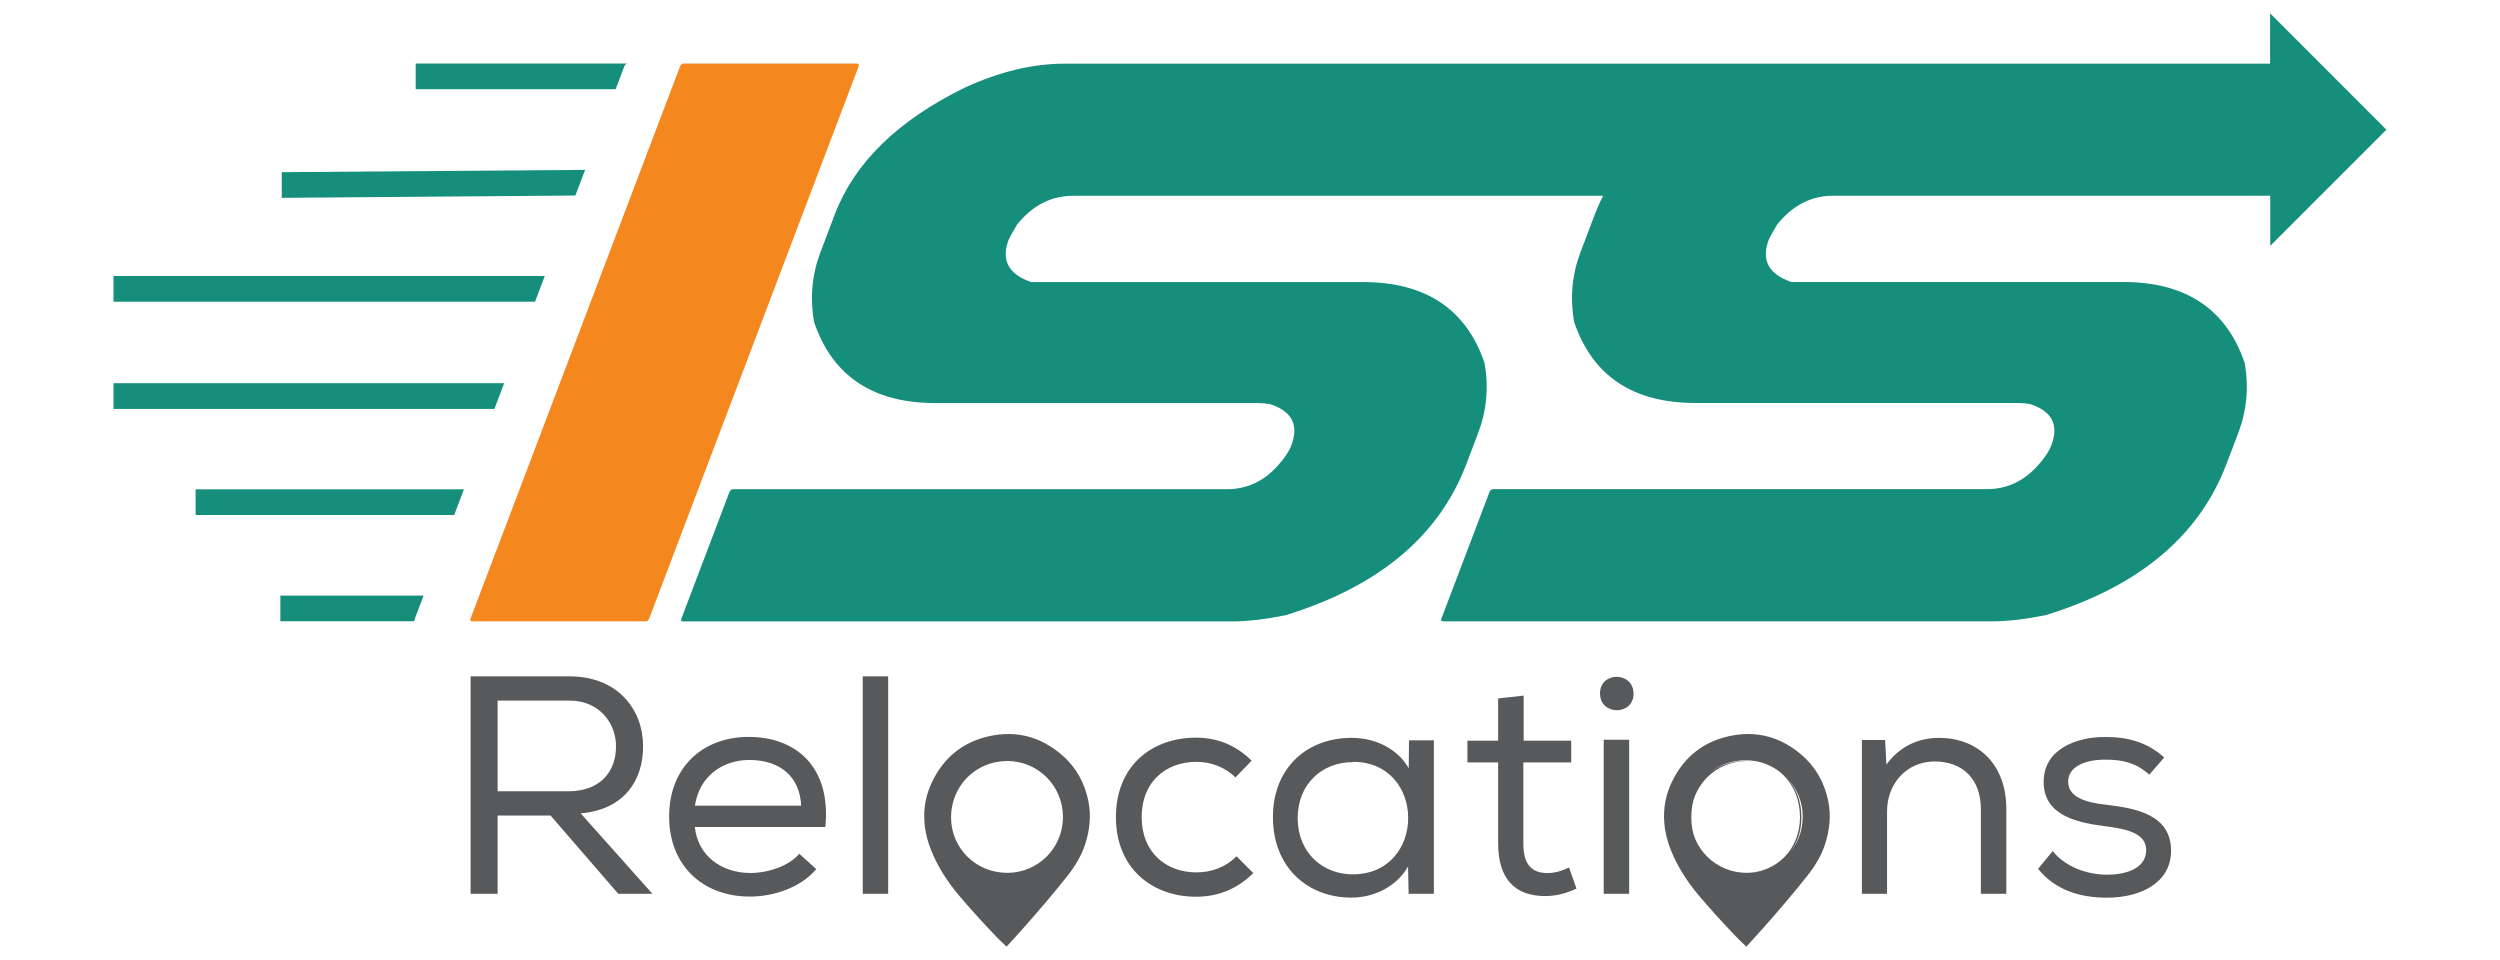
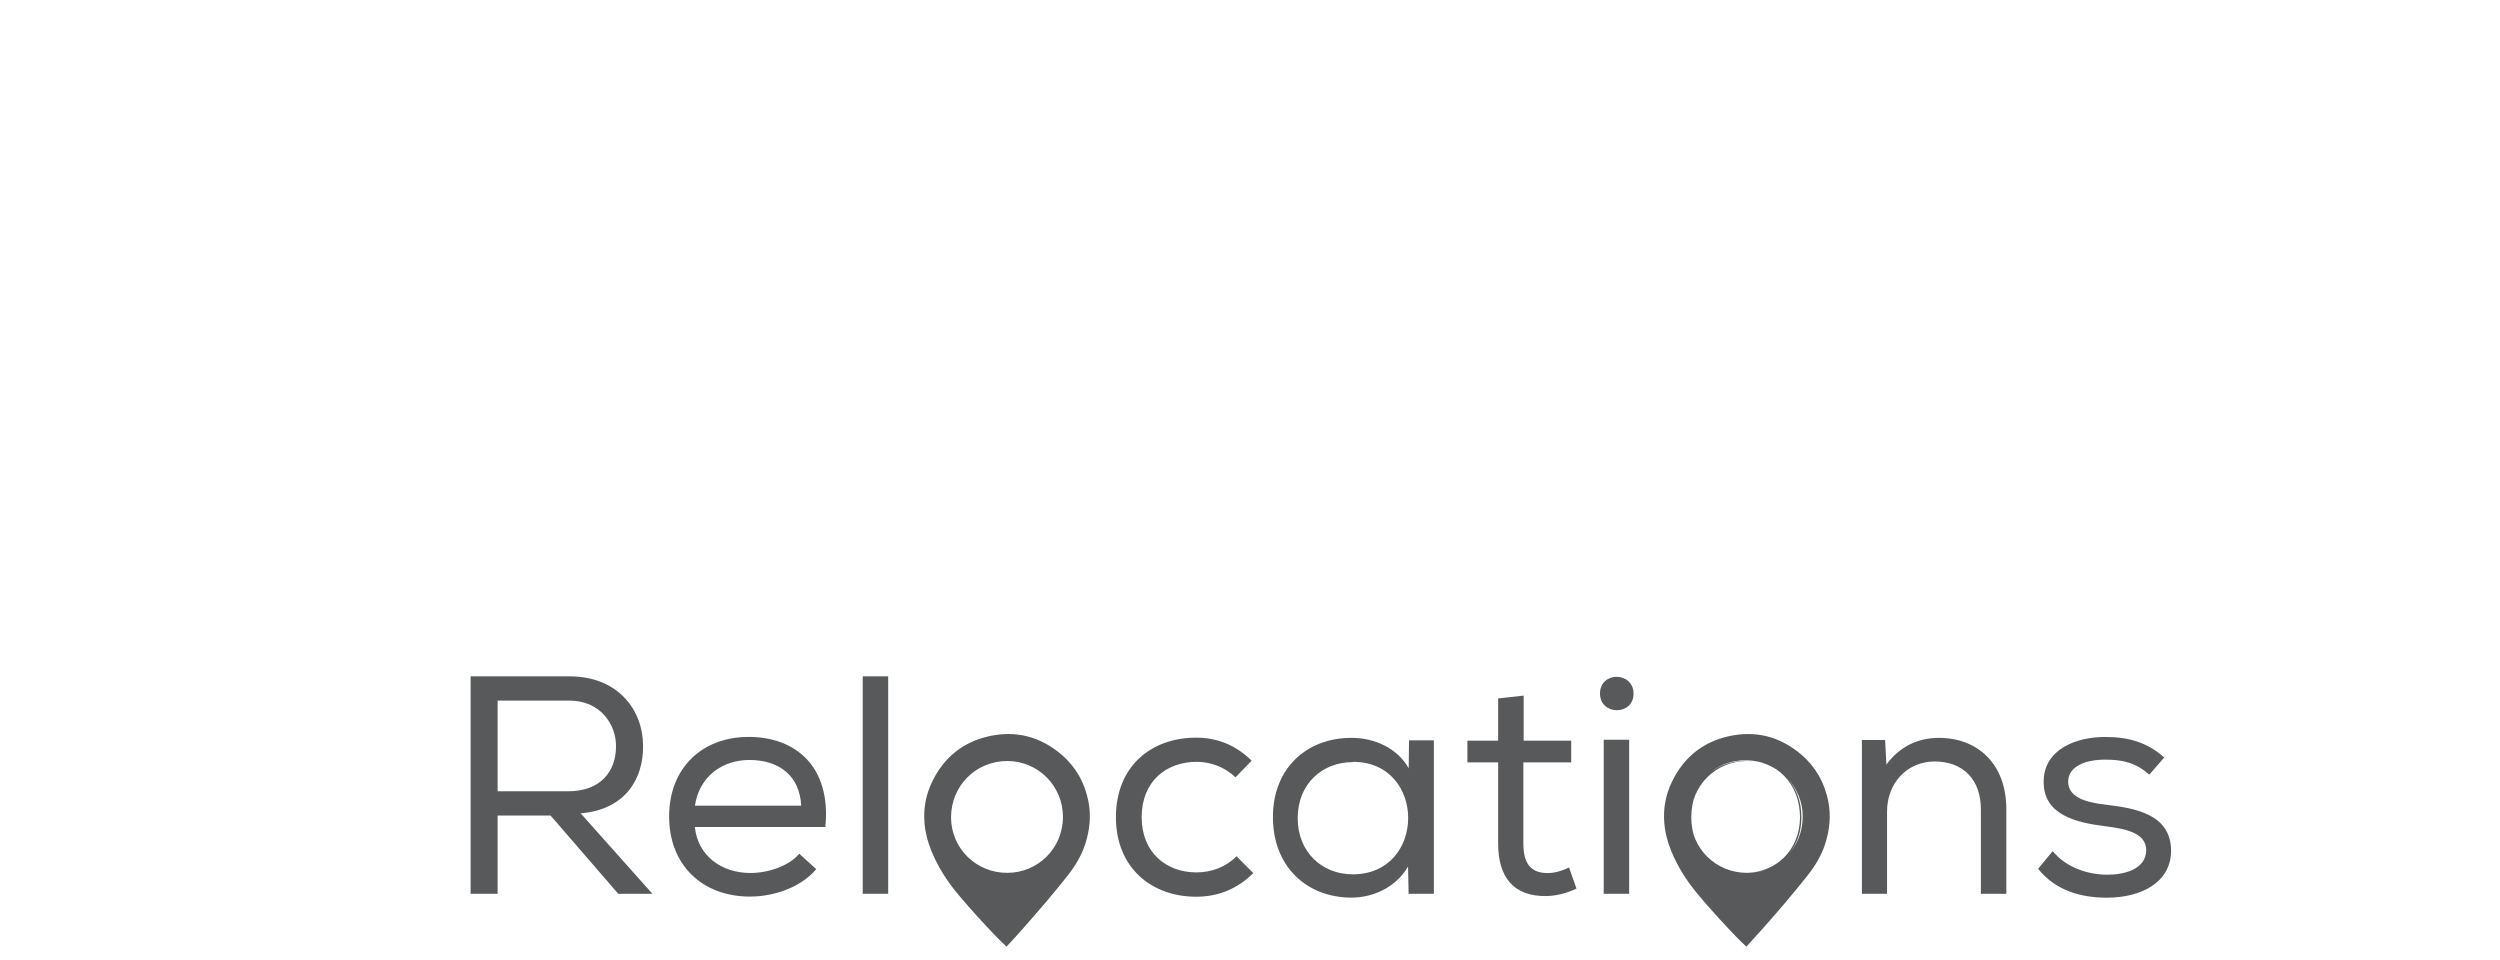
<svg xmlns="http://www.w3.org/2000/svg" id="Layer_1" data-name="Layer 1" viewBox="0 0 336 129">
  <defs>
    <style>      .cls-1 {        fill: #58595b;      }      .cls-1, .cls-2, .cls-3 {        stroke-width: 0px;      }      .cls-2 {        fill: #f4881f;      }      .cls-3 {        fill: #158e7c;      }    </style>
  </defs>
-   <path class="cls-2" d="M91.89,8.54h23.3c.22.03.29.15.22.35l-28.17,74.27c-.09.23-.25.35-.48.35h-23.31c-.23,0-.3-.12-.22-.35L91.41,8.89c.12-.23.28-.35.48-.35" />
-   <path class="cls-3" d="M305.12,33.06v-6.75h-58.8c-2.9,0-5.4,1.29-7.48,3.88-.66,1.13-1.03,1.8-1.11,2-1.05,2.76-.04,4.66,3.02,5.71h44.6c8.42,0,13.87,3.63,16.34,10.89.57,3.25.28,6.39-.87,9.41l-1.59,4.18c-3.67,9.67-11.77,16.44-24.3,20.3-2.76.55-5.16.83-7.2.83h-73.79c-.23,0-.3-.12-.22-.35l6.48-17.07c.12-.23.28-.35.48-.35h66.38c2.73,0,5.05-1.12,6.98-3.35.82-.93,1.37-1.77,1.66-2.53,1.03-2.73.11-4.57-2.78-5.53-.54-.12-1.18-.17-1.94-.17h-43.12c-8.39,0-13.83-3.63-16.3-10.89-.57-3.25-.28-6.39.87-9.41l1.9-5.01c.33-.86.7-1.7,1.13-2.53h-71.3c-2.9,0-5.4,1.29-7.48,3.88-.66,1.13-1.03,1.8-1.11,2-1.05,2.76-.04,4.66,3.02,5.71h44.6c8.42,0,13.87,3.63,16.34,10.89.57,3.25.28,6.39-.87,9.41l-1.59,4.18c-3.67,9.67-11.77,16.44-24.3,20.3-2.76.55-5.16.83-7.19.83h-73.79c-.23,0-.31-.12-.22-.35l6.48-17.07c.12-.23.28-.35.48-.35h66.39c2.73,0,5.05-1.12,6.98-3.35.81-.93,1.37-1.77,1.65-2.53,1.04-2.73.11-4.57-2.78-5.53-.54-.12-1.18-.17-1.94-.17h-43.12c-8.39,0-13.83-3.63-16.3-10.89-.57-3.25-.28-6.39.87-9.41l1.9-5.01c2.65-7,8.51-12.7,17.56-17.12,4.67-2.12,9.09-3.18,13.27-3.18h162.09V1.79l15.63,15.64-15.63,15.63ZM84.4,8.54h-28.53v3.45h26.87l1.18-3.11c.12-.23.28-.35.48-.35M37.87,23.14v3.45l39.46-.31,1.31-3.45-40.77.31ZM15.25,37.09v3.46h56.66l1.31-3.46H15.25ZM55.75,83.16l1.18-3.11h-19.25v3.45h17.96l.08-.2s.01-.1.04-.15M26.29,65.77v3.45h34.75l1.31-3.45H26.29ZM15.25,51.5v3.46h51.2l1.31-3.46H15.25Z" />
  <path class="cls-1" d="M73.98,109.61h-7.1v10.52h-3.63v-29.23h13.28c6.6,0,9.9,4.59,9.9,9.35.04,4.43-2.38,8.56-8.39,9.06l9.65,10.82h-4.59l-9.1-10.52ZM82.79,100.34c.04-2.92-2.05-6.18-6.26-6.18h-9.65v12.19h9.48c4.38,0,6.43-2.71,6.43-6.01M109.69,116.83c-2.09,2.46-5.68,3.67-8.9,3.67-6.39,0-10.86-4.22-10.86-10.77s4.47-10.69,10.69-10.69,11.11,3.88,10.31,12.11h-17.54c.38,3.8,3.51,6.18,7.47,6.18,2.34,0,5.18-.92,6.56-2.59l2.3,2.09h-.04ZM107.68,108.32c-.17-4.01-2.92-6.18-6.97-6.18-3.59,0-6.72,2.17-7.31,6.14h14.28v.04ZM119.37,90.9h-3.42v29.23h3.42v-29.23ZM168.48,117.38l-2.3-2.3c-1.46,1.5-3.42,2.17-5.39,2.17-4.01,0-7.35-2.63-7.35-7.43s3.3-7.43,7.39-7.43c1.84,0,3.76.67,5.22,2.09l2.17-2.25c-2.17-2.13-4.68-3.09-7.47-3.09-5.97,0-10.77,3.8-10.77,10.69s4.89,10.69,10.77,10.69c2.84,0,5.47-.96,7.68-3.17l.04.04ZM189.32,120.22l-.08-3.76c-1.63,2.84-4.76,4.18-7.6,4.18-5.93,0-10.56-4.09-10.56-10.82s4.72-10.69,10.61-10.65c3.09,0,6.14,1.42,7.64,4.09l.04-3.76h3.34v20.63h-3.3l-.08.08ZM181.8,102.43c-4.09,0-7.39,2.92-7.39,7.52s3.3,7.56,7.39,7.56c9.94,0,9.94-15.12.04-15.12l-.04.04ZM204.77,93.49l-3.42.38v5.68h-4.13v2.92h4.13v10.9c0,4.55,2.09,7.14,6.52,7.06,1.38-.04,2.63-.37,4.01-1l-1-2.84c-.92.46-1.96.75-2.88.75-2.46,0-3.26-1.54-3.26-3.97v-10.9h6.43v-2.92h-6.39v-6.05ZM219.55,93.24c0,2.96-4.51,2.96-4.51-.04s4.51-2.97,4.51.04M215.54,120.13h3.42v-20.71h-3.42v20.71ZM234.59,102.26c4.42,0,7.52,3.1,7.52,7.58s-3.16,7.46-7.52,7.46-7.49-3.07-7.49-7.46,3.19-7.58,7.49-7.58M234.62,102.18c-4.22,0-7.31,3.09-7.31,7.69,0,4.34,3.05,7.43,7.26,7.43s7.31-3.09,7.35-7.43c0-4.59-3.17-7.69-7.31-7.69M250.24,99.5v20.63h3.38v-11.07c0-3.72,2.59-6.68,6.35-6.72,3.92,0,6.26,2.46,6.26,6.43v11.36h3.42v-11.4c0-6.05-3.84-9.56-9.06-9.56-2.75,0-5.26,1.13-7.06,3.59l-.17-3.3h-3.13v.04ZM288.91,104.06l1.96-2.25c-2.21-2-4.76-2.76-7.85-2.76-3.97-.04-8.39,1.67-8.35,6.06,0,4.38,4.26,5.43,8.23,5.93,3.17.38,5.6,1.04,5.55,3.3-.08,2.51-2.97,3.22-5.22,3.22-2.55,0-5.51-.92-7.35-3.17l-1.96,2.38c2.34,2.92,5.76,3.88,9.23,3.88,4.64,0,8.56-2.05,8.64-6.18.08-5.09-4.93-5.85-8.69-6.31-2.59-.29-5.09-.92-5.14-3.05-.04-2.05,2.25-3.05,5.09-3.01,2.13,0,4.01.38,5.8,2.01l.04-.04ZM135.26,127.21c-.45-.44-.91-.85-1.33-1.29-1.75-1.83-3.46-3.69-5.09-5.63-1.53-1.82-2.8-3.79-3.69-6-.48-1.19-.8-2.43-.9-3.71-.16-1.94.19-3.78,1.04-5.53,1.56-3.23,4.1-5.3,7.58-6.09,3.66-.83,6.97.03,9.83,2.49,1.92,1.65,3.09,3.76,3.58,6.24.39,1.96.18,3.87-.43,5.77-.51,1.56-1.34,2.92-2.34,4.2-1.9,2.41-3.9,4.73-5.93,7.03-.72.82-1.46,1.62-2.2,2.43-.04.04-.07.08-.1.11M142.86,109.79c0-4.16-3.34-7.51-7.48-7.51-4.23,0-7.55,3.33-7.56,7.57,0,4.15,3.37,7.49,7.6,7.46,4.03-.02,7.44-3.25,7.44-7.52M234.69,127.21c-.45-.44-.91-.85-1.33-1.29-1.75-1.83-3.46-3.69-5.09-5.63-1.53-1.82-2.8-3.79-3.69-6-.48-1.19-.8-2.43-.9-3.71-.16-1.94.19-3.78,1.04-5.53,1.56-3.23,4.1-5.3,7.58-6.09,3.66-.83,6.97.03,9.83,2.49,1.92,1.65,3.09,3.76,3.59,6.24.39,1.96.18,3.87-.43,5.77-.51,1.56-1.34,2.92-2.35,4.2-1.9,2.41-3.9,4.73-5.93,7.03-.73.82-1.47,1.62-2.2,2.43-.04.04-.07.08-.1.11M242.29,109.79c0-4.16-3.34-7.51-7.48-7.51-4.23,0-7.55,3.33-7.56,7.57,0,4.15,3.37,7.49,7.59,7.46,4.03-.02,7.44-3.25,7.44-7.52" />
</svg>